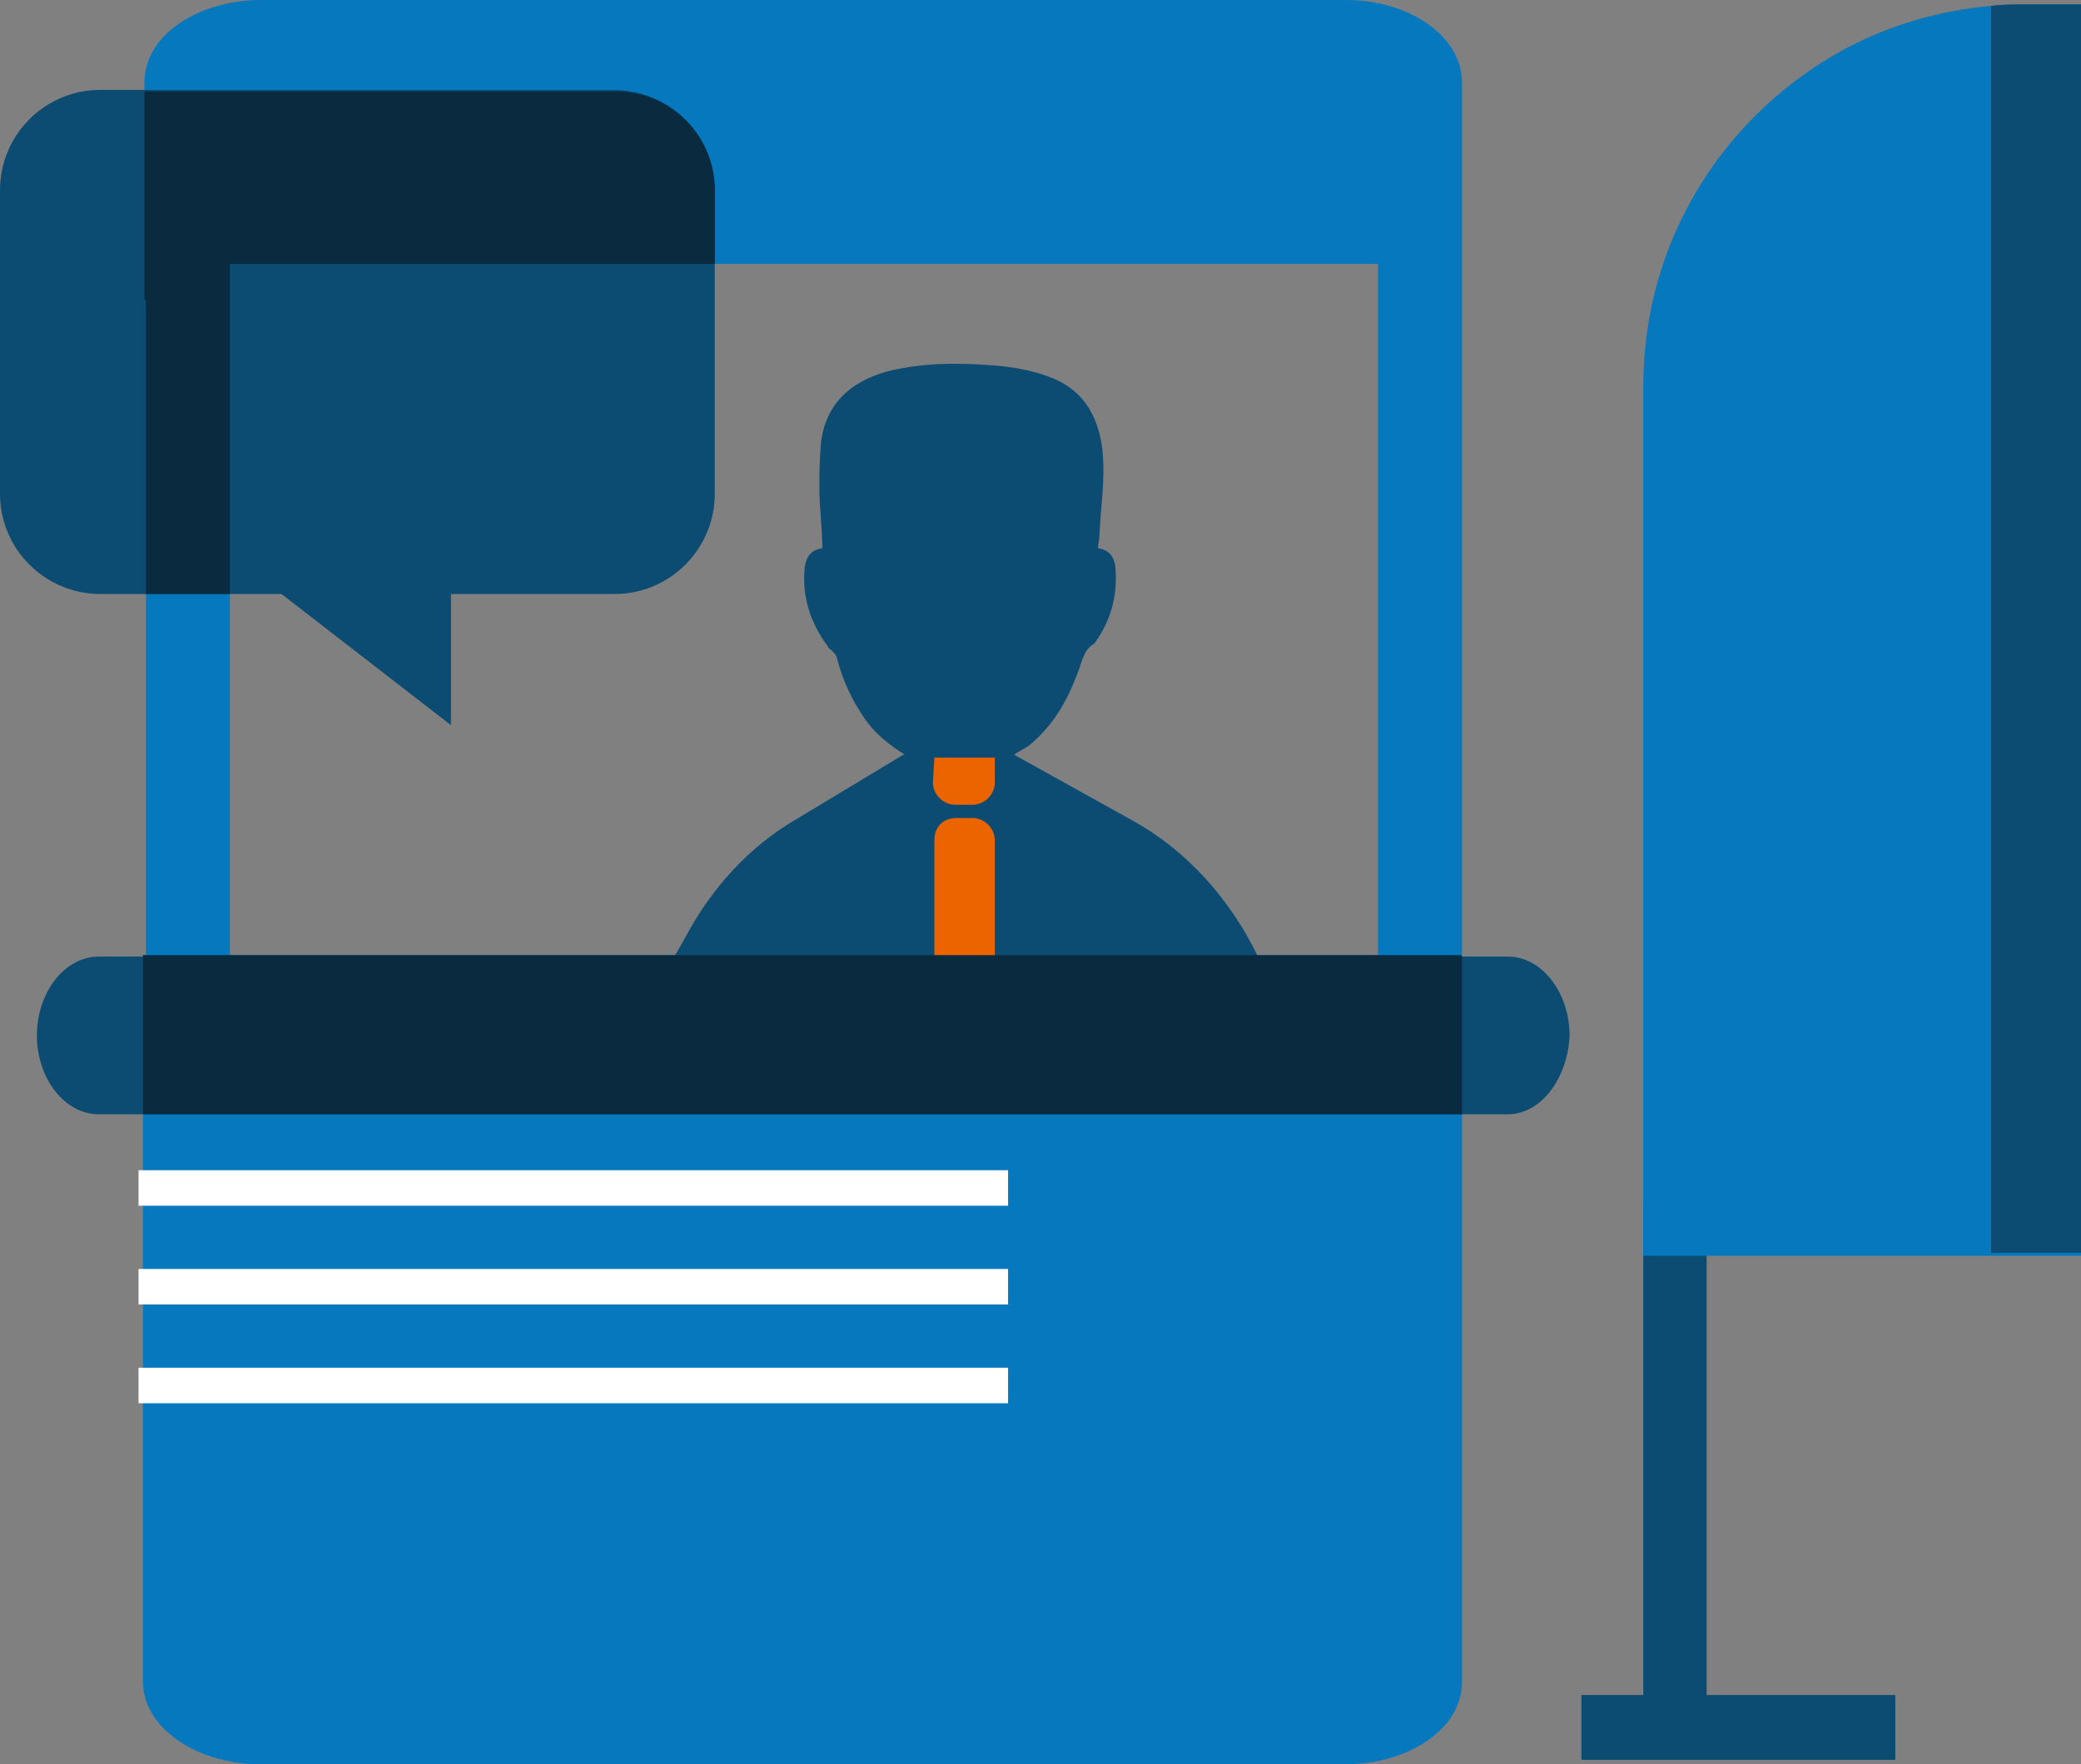
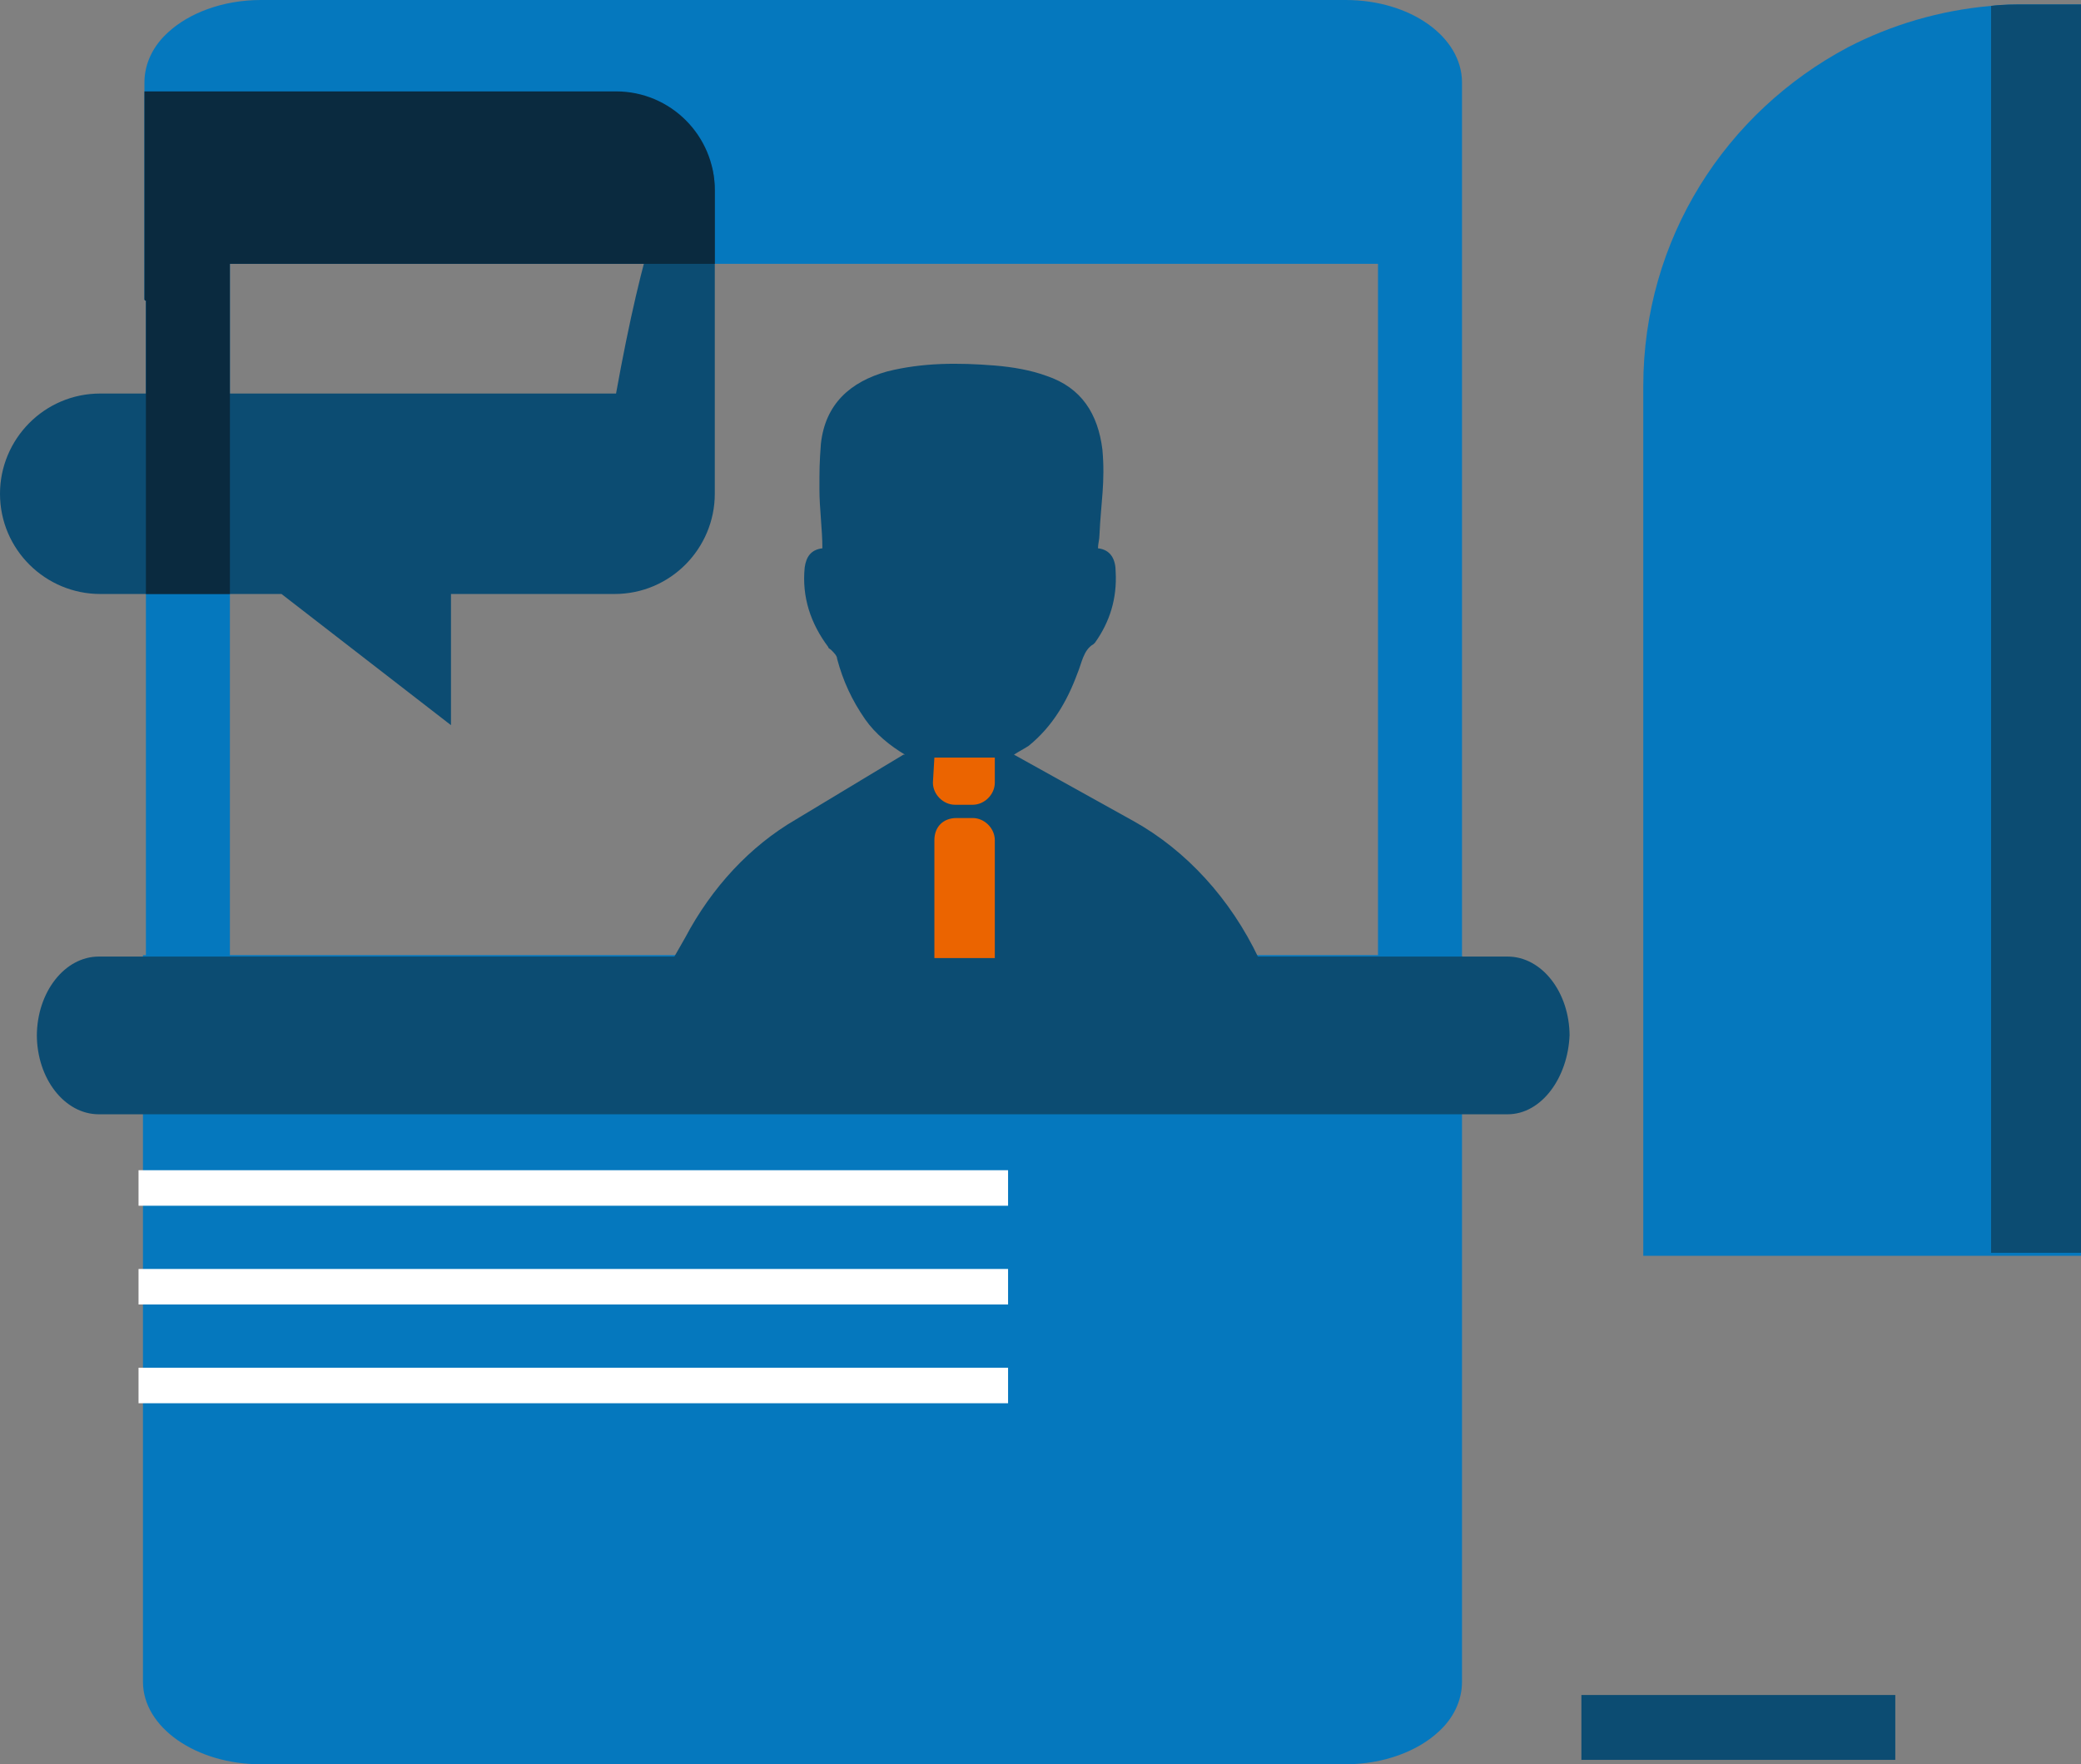
<svg xmlns="http://www.w3.org/2000/svg" version="1.1" id="Ebene_2_00000093169209026388905140000007497121300038483380_" x="0px" y="0px" viewBox="0 0 141.2 119.7" style="enable-background:new 0 0 141.2 119.7;" xml:space="preserve">
  <rect x="0" y="0" width="141.2" height="119.7" fill="#808080" stroke="none" />
  <style type="text/css">
	.st0{fill:#0C4C72;}
	.st1{fill:#0578BE;}
	.st2{fill:#EB6400;}
	.st3{fill:#0A2A3F;}
	.st4{fill:none;stroke:#FFFFFF;stroke-width:2.41;stroke-miterlimit:10;}
</style>
  <g id="Ebene_1-2">
-     <rect x="111.5" y="81.8" class="st0" width="4.3" height="34.8" />
    <rect x="107.3" y="115" class="st0" width="21.3" height="4.4" />
    <path class="st1" d="M99.2,64.9v49.2c0,1.3-0.6,2.5-1.6,3.4c-1.4,1.3-3.7,2.2-6.3,2.2H17.7c-4.4,0-8-2.5-8-5.6V64.8H99   C99.1,64.8,99.2,64.8,99.2,64.9L99.2,64.9z" />
    <path class="st0" d="M76.9,55.7l-8.1-4.5c0.3-0.2,0.7-0.4,1-0.6c1.6-1.3,2.6-3,3.3-4.9c0.3-0.7,0.4-1.6,1.1-2c0,0,0.1-0.1,0.1-0.1   c1-1.4,1.5-3,1.4-4.8c0-0.8-0.3-1.5-1.2-1.6c0-0.3,0.1-0.6,0.1-0.9c0.1-2.2,0.4-3.6,0.2-5.8c-0.3-2.4-1.4-4.2-3.8-5   c-1.1-0.4-2.3-0.6-3.5-0.7c-2.5-0.2-4.9-0.2-7.3,0.4c-2.5,0.7-4.2,2.2-4.5,4.9c-0.1,1.3-0.1,1.8-0.1,3.1c0,1.3,0.2,2.7,0.2,4   c-0.8,0.1-1.1,0.6-1.2,1.3c-0.2,2,0.4,3.8,1.6,5.4c0,0.1,0.1,0.1,0.2,0.2c0.2,0.2,0.4,0.4,0.4,0.6c0.4,1.5,1,2.8,1.9,4.1   c0.7,1,1.7,1.8,2.7,2.4h-0.1L54,55.6c-3.1,1.8-5.7,4.6-7.5,8L45.7,65h39.7C83.5,61,80.5,57.7,76.9,55.7L76.9,55.7z" />
    <path class="st1" d="M99.2,12.4V66h-5.7V17.9H15.6V66H9.9V20.4c-0.1,0-0.1-0.1-0.1-0.1V5.6c0-1.3,0.6-2.5,1.6-3.4   C12.8,0.9,15.1,0,17.7,0h73.6c4.4,0,7.9,2.5,7.9,5.6L99.2,12.4C99.2,12.4,99.2,12.4,99.2,12.4z" />
    <path class="st0" d="M102.3,75.6H6.7c-2.3,0-4.2-2.4-4.2-5.4v0.1c0-3,1.9-5.4,4.2-5.4h95.6c2.3,0,4.2,2.4,4.2,5.4v-0.1   C106.4,73.1,104.6,75.6,102.3,75.6z" />
    <path class="st2" d="M64.9,55.5H66c0.8,0,1.5,0.7,1.5,1.5v8h-4.1v-8C63.4,56.1,64,55.5,64.9,55.5z" />
    <path class="st2" d="M63.4,51.4h4.1v1.7c0,0.8-0.7,1.5-1.5,1.5h-1.2c-0.8,0-1.5-0.7-1.5-1.5L63.4,51.4   C63.4,51.4,63.4,51.4,63.4,51.4z" />
-     <path class="st0" d="M48.5,12.9v20.6c0,3.7-3,6.8-6.8,6.8H30.6v8.9l-11.5-8.9H6.8c-3.7,0-6.8-3-6.8-6.8V12.9c0-3.7,3-6.8,6.8-6.8   h35C45.5,6.2,48.5,9.2,48.5,12.9L48.5,12.9z" />
-     <path class="st3" d="M99.2,64.9v10.7H9.7V64.8H99C99.1,64.8,99.2,64.8,99.2,64.9L99.2,64.9z" />
+     <path class="st0" d="M48.5,12.9v20.6c0,3.7-3,6.8-6.8,6.8H30.6v8.9l-11.5-8.9H6.8c-3.7,0-6.8-3-6.8-6.8c0-3.7,3-6.8,6.8-6.8   h35C45.5,6.2,48.5,9.2,48.5,12.9L48.5,12.9z" />
    <path class="st1" d="M141.2,0.3v84.9h-29.7v-59c0-10,5.6-18.6,13.9-23c2.9-1.5,6.2-2.5,9.7-2.8c0.8-0.1,1.6-0.1,2.4-0.1   C137.4,0.3,141.2,0.3,141.2,0.3z" />
    <line class="st4" x1="9.4" y1="80.6" x2="68.4" y2="80.6" />
    <line class="st4" x1="9.4" y1="87.3" x2="68.4" y2="87.3" />
    <line class="st4" x1="9.4" y1="94" x2="68.4" y2="94" />
    <path class="st3" d="M48.5,12.9v5H15.6v22.4H9.9V20.4c-0.1,0-0.1-0.1-0.1-0.1V6.2h32C45.5,6.2,48.5,9.2,48.5,12.9z" />
    <path class="st0" d="M141.2,0.3v84.7h-6.1V0.4c0.8-0.1,1.6-0.1,2.4-0.1H141.2z" />
  </g>
</svg>